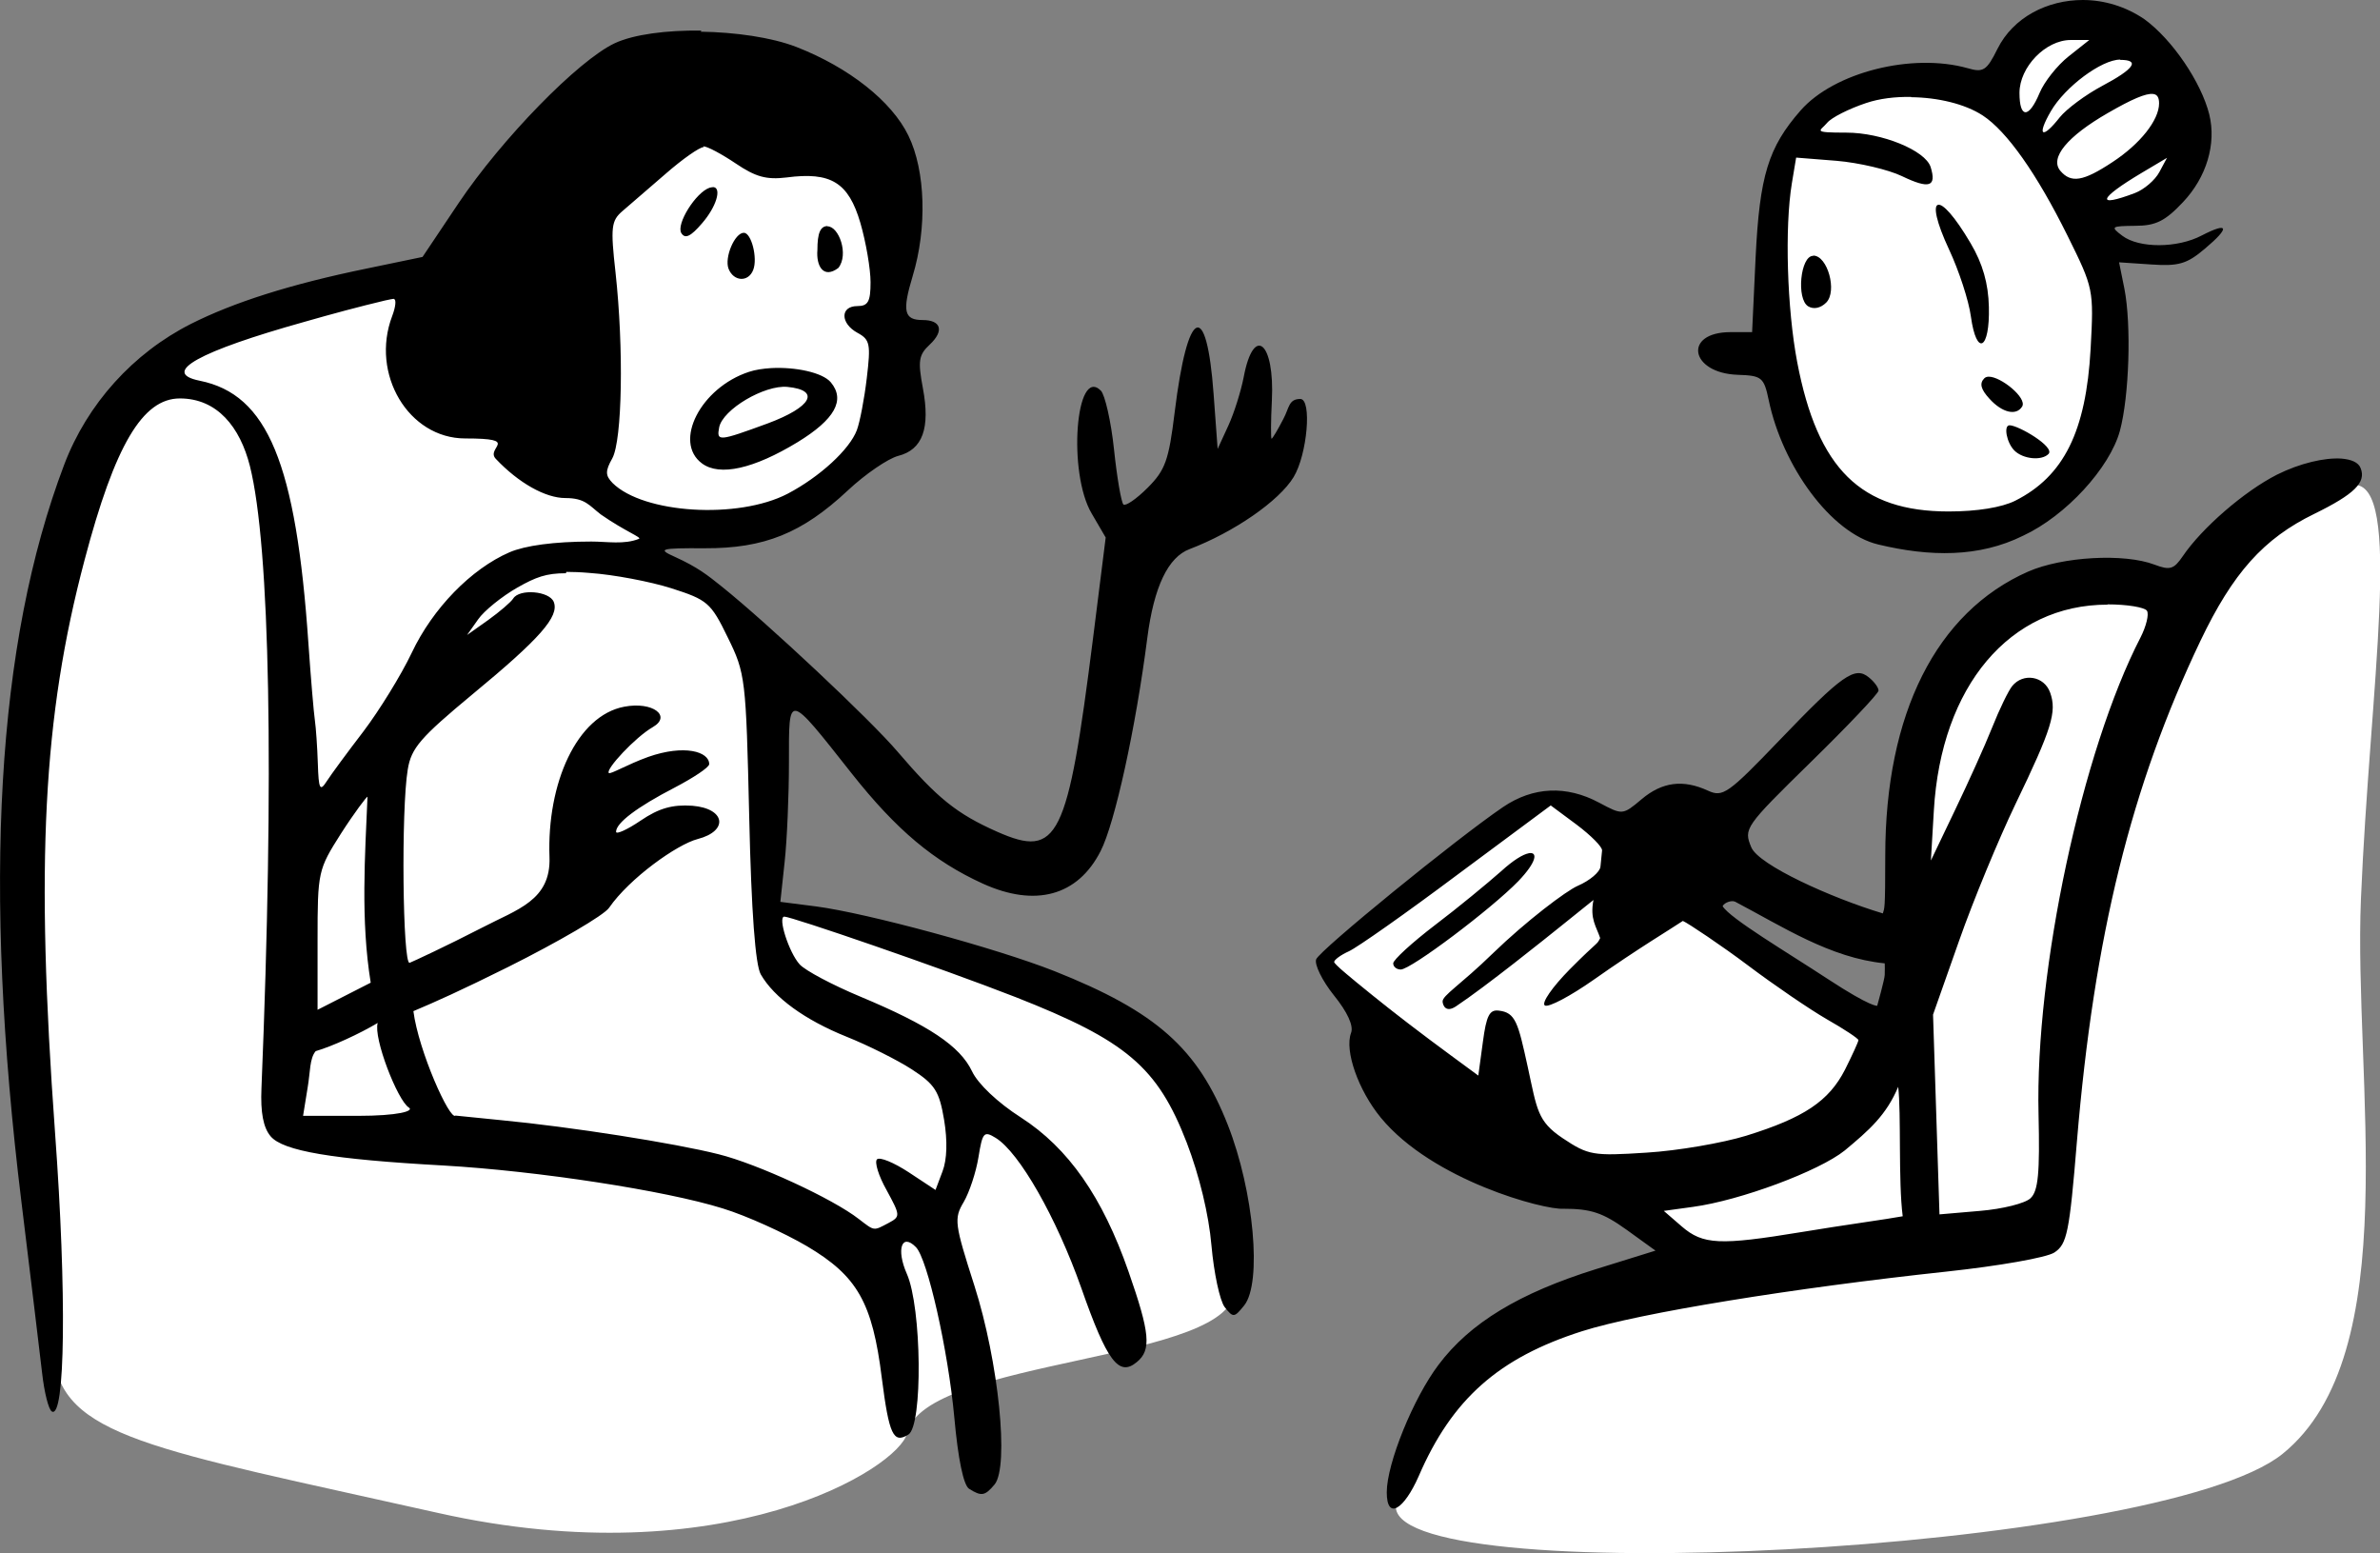
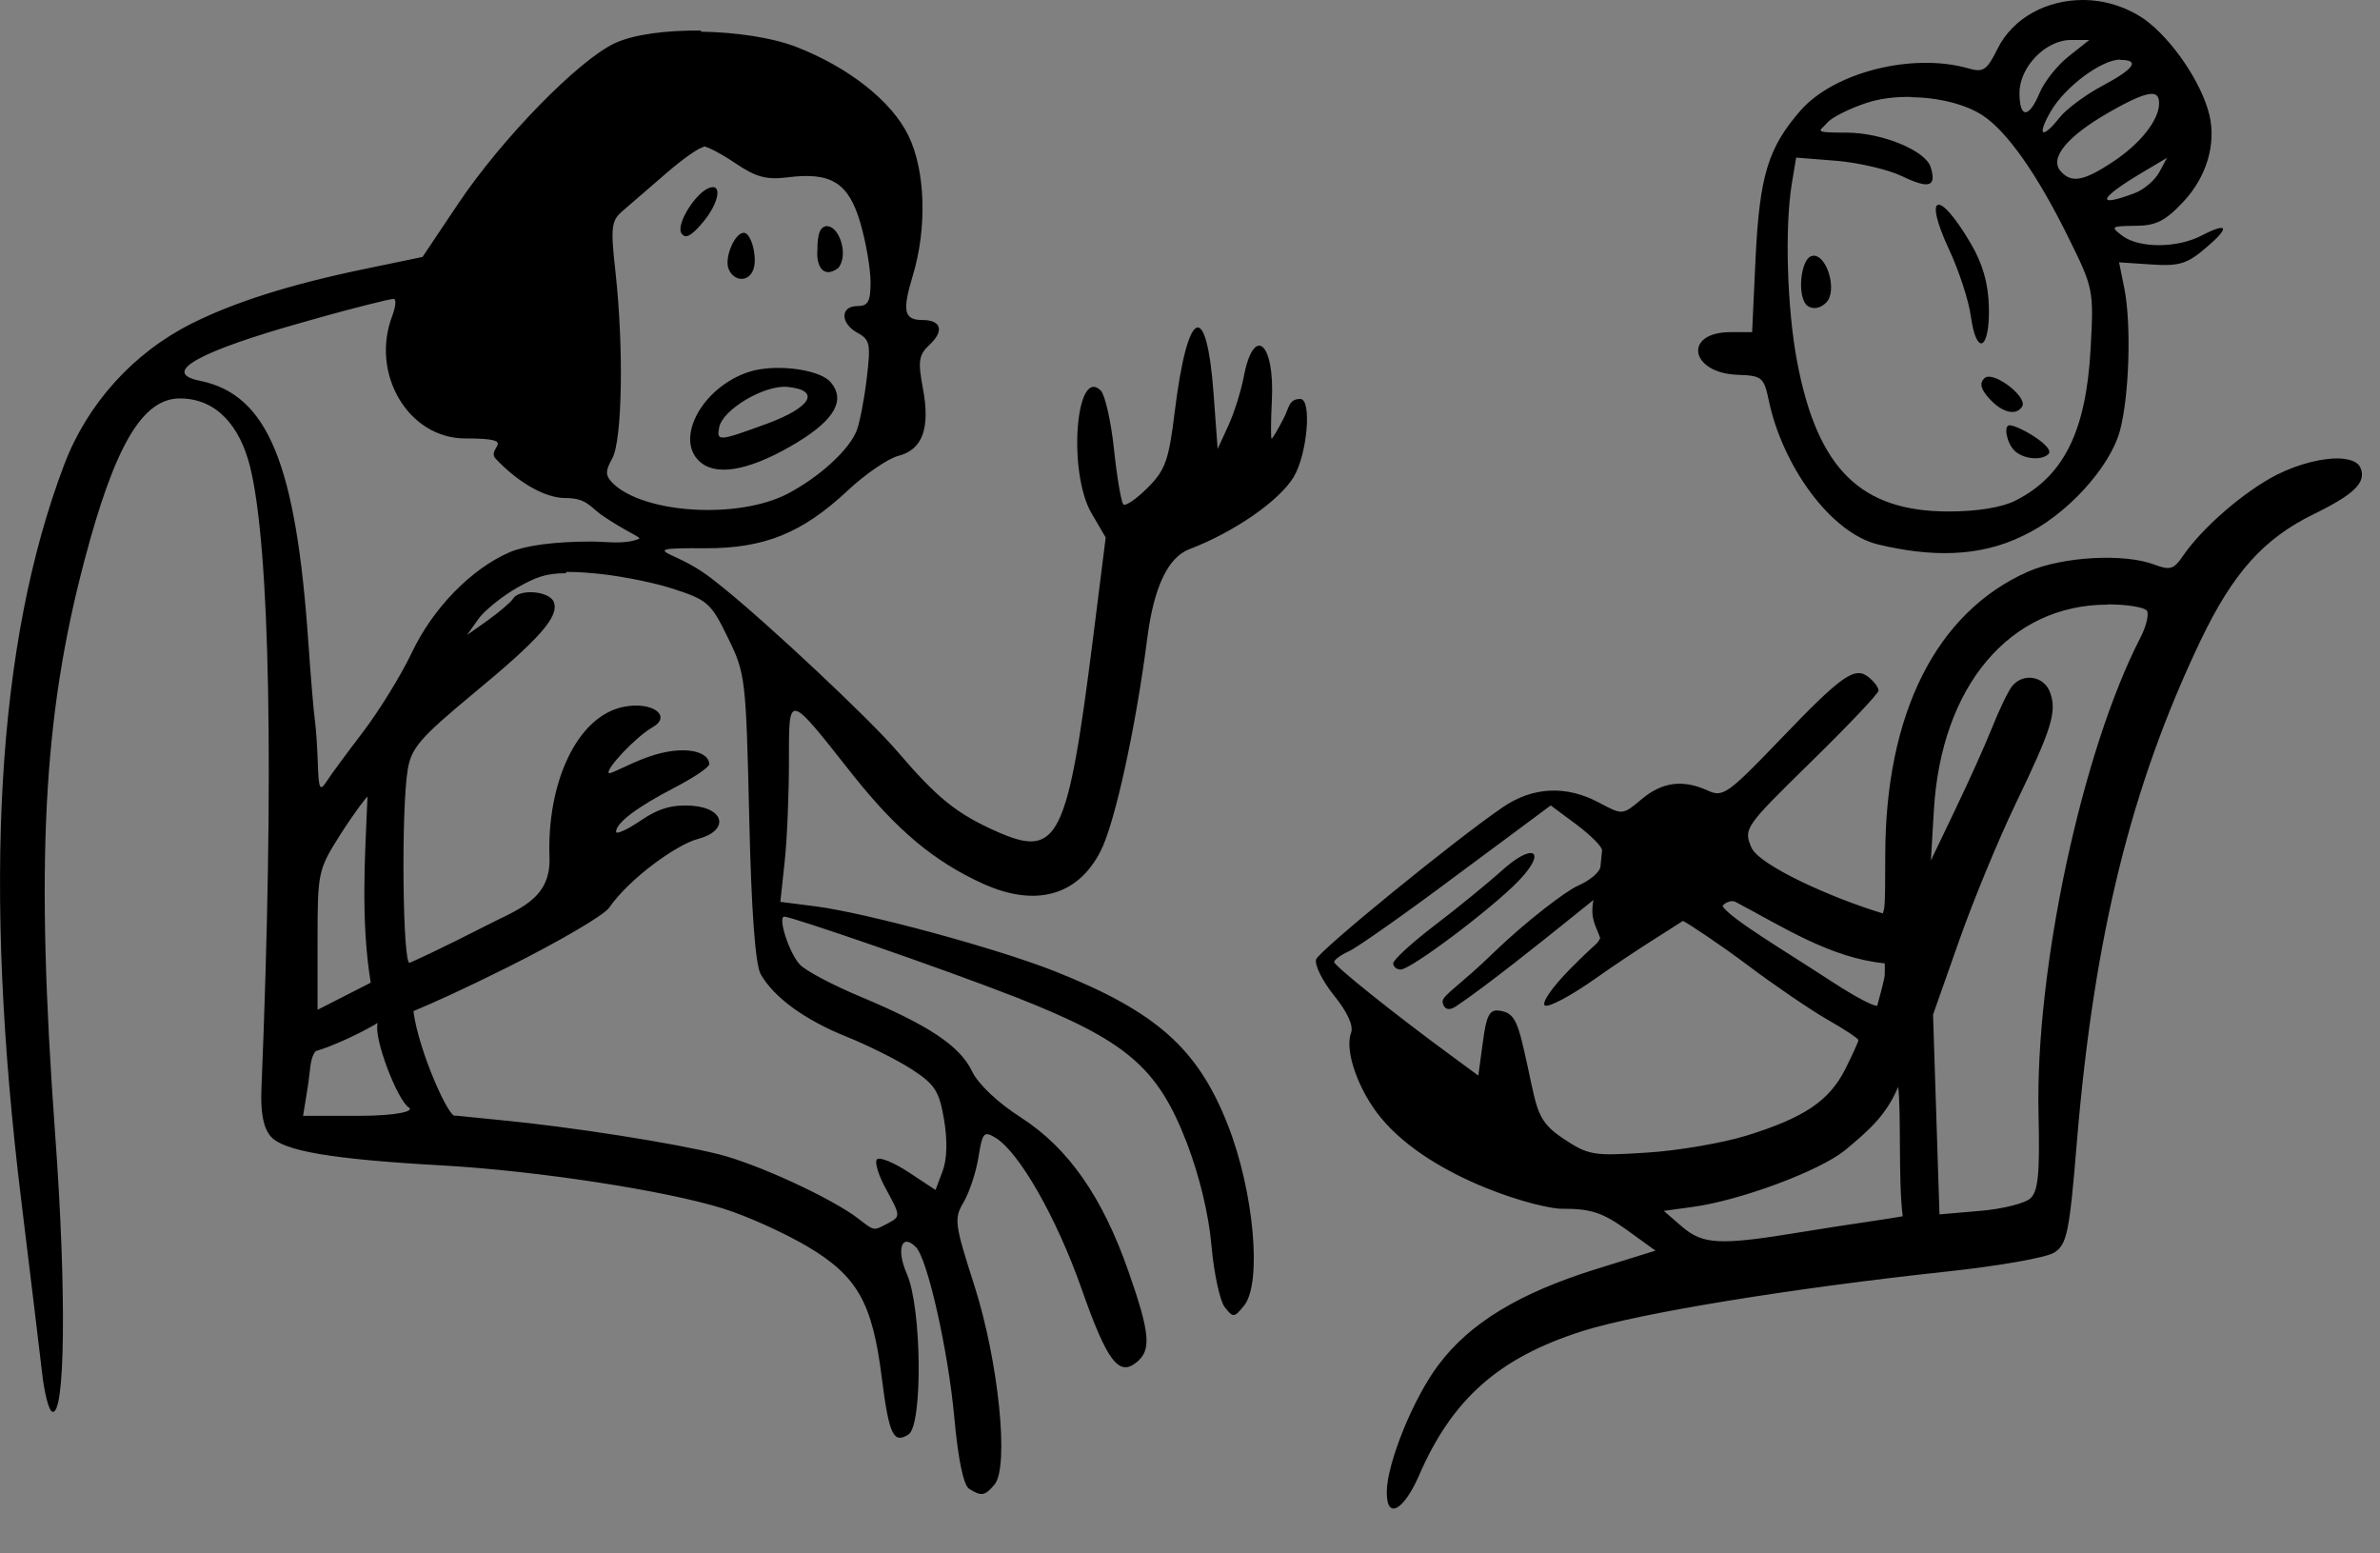
<svg xmlns="http://www.w3.org/2000/svg" id="Capa_1" version="1.1" viewBox="0 0 886.6 578.5">
  <rect x="0" y="0" width="886.6" height="578.5" fill="#808080" stroke="none" />
  <defs>
    <style>
      .st0 {
        fill: #fff;
      }
    </style>
  </defs>
-   <path class="st0" d="M773.3,6.8c-2.9,0-5.8.3-8.5,1.2-14.1,4.4-20.8,24.3-27.2,22.1-6.3-2.2-53.3-.8-63.4,10.5s-16.9,66.4-14.1,84.4c0,0,2.2,30.7,11.1,45.5,8.9,14.7,19.2,25.8,39.9,31.3,20.7,5.5,47.3-5.2,57.5-17.7,10.1-12.5,24.3-49.3,20.8-58.3s-12-44.1-12-44.1c0,0,37-6,40.4-18,3.4-12-3.8-33.2-11.2-42.1-6-7.3-20.5-14.6-33.2-14.7ZM280.5,46.8c-6.1-.1-12.9.6-20.4,2.3-40.2,9.4-82.4,54.2-82.4,54.2,0,0-38.9,4.3-61.3,10s-44.1,13.9-58,28.2c-13.9,14.3-26.2,35.2-34.6,64-8.4,28.8-20.1,140.7-18.7,157.3,1.4,16.6,13.9,121.6,14.8,141.3,2.7,31.2,36.7,35.5,143.3,59.4,106.6,23.9,171.8-16.8,174.7-29.7,6.4-28.2,124-26.4,121.8-54-1.2-15-.4-51.1-9.2-62.4-8.8-11.2-19.7-29.1-39.2-38.8-19.5-9.6-124.9-41.3-124.9-41.3,0,0,1.2-18.7-.2-25.3-1.4-6.6-3.9-70.5-8-76.5-4.1-6-31.2-25.2-31.2-25.2l.2-13.5s38.5-3.3,46.1-4.9c7.6-1.6,37.3-29.8,37.3-29.8,0,0,2-90.1-4.7-95.5-5.4-4.3-18.9-19.4-45.4-19.9ZM876.5,180.5c-18.8,1.2-10.5,1.4-20.8,8-10.3,6.6-37.7,34.9-47.1,31.7s-32.3-6.2-51.5.3c-19.2,6.5-29.9,25.4-37.3,46.2-7.4,20.8-7.2,122.7-7.2,122.7l-99.9-68.9-36.1-22.9-81,60.3,134.8,109.8s4,9.5-5.6,8.4c-9.6-1.1-77.9,32-77.9,32,0,0-17,26.1-26.8,52-6.7,32.9,284.2,18.5,330.2-18.6,46-37.2,26.4-139.5,29.2-206.7,3.3-78.9,15.9-155.4-2.9-154.2Z" />
  <path d="M775.9,0c-13.2,0-25.9,6.4-31.8,18.2-4,8.1-5.3,8.9-11.1,7.2-20.7-5.8-49.7,1.5-62.2,15.7-12.1,13.8-15.3,24.3-16.8,54.8l-1.3,27.8h-8c-17.8,0-15.2,15.3,2.7,15.9,8.9.3,9.7.9,11.5,9.5,5.1,24.4,23.1,49.5,40.8,53.7,19.2,4.6,37.5,4.9,54-3.3,15.9-7.4,32.2-25.2,36-39,3.5-13,4.3-39.5,1.7-52.9l-2-9.9,12,.8c10.2.7,13.3-.2,20-5.9,9.4-7.9,8.9-10.1-1.2-4.9-9.1,4.8-23.4,4.8-29.6.1-4.5-3.4-4.2-3.6,4.8-3.7,7.7,0,11.2-1.8,17.8-8.8,8.8-9.3,12.5-21.7,9.8-32.7-3-12-13.8-27.9-24.1-35.4C791.9,2.4,783.8,0,775.9,0ZM261.3,11.4c-12.9-.2-25.2,1.4-32.3,4.7-13.6,6.4-42,35.5-58.2,59.6l-13.4,20-20.7,4.3c-28.8,5.9-49.8,12.7-65.5,20.6-21.6,10.9-38.7,29.8-47.3,52.5C-1.3,239.6-6.5,329.5,8,447.8c3.4,27.9,6.9,56.6,7.7,63.7.8,7.1,2.4,13.5,3.6,14.2,5,3.1,5.6-43.9,1.2-103.9-7.3-100.5-4.5-154.7,11-213.2,11.3-42.8,21.6-60.2,35.5-60.2s22.4,10.6,26.1,25.2c7.5,29.9,9.1,114.5,4.3,231.7-.4,9.1.7,14.7,3.4,17.9,4.6,5.5,22.9,8.6,64.5,10.9,34.8,2,82.6,9.3,104,16,8.8,2.7,22.9,9.1,31.4,14.1,18.7,11.1,24.3,20.9,27.8,49.1,2.7,21.1,4.3,24.5,9.9,21,5.4-3.3,5-47.3-.6-59.9-4-9.1-1.9-15.3,3.4-9.9,4.3,4.3,12,38.4,14.3,63.4,1.4,15.5,3.4,25.2,5.5,26.6h0c4.6,2.9,5.9,2.7,9.5-1.6,5.5-6.7,1.5-45.8-7.5-74-7.4-23.1-7.7-25-4-31.2,2.1-3.6,4.6-11.1,5.5-16.7,1.5-9.2,2-9.9,6.4-7.2,8.8,5.4,22.6,29.6,31.9,55.9,9.6,27.4,14,33.2,20.7,27.6,5.5-4.5,4.9-10.8-3.1-33.7-9.7-27.8-22.4-46-40.1-57.4-8.6-5.5-16-12.5-18.2-17.2-4.5-9.4-16-17.1-41.6-27.8-10.3-4.3-20.5-9.7-22.6-12-4-4.4-8.3-17.8-5.7-17.8s57.5,18.8,86.2,30c41.2,16.2,52.8,26,63.7,54.2,4.7,12.3,8.2,26.7,9.2,38.3.9,10.2,3.1,20.5,4.9,22.9,3.2,4.1,3.6,4,7.3-.6,6.7-8.4,3.6-42.5-6.1-67.2-11.2-28.5-26.6-42.2-64.6-57.3-21.8-8.6-69.8-21.6-88.8-24.1l-13.3-1.7,1.6-14.9c.9-8.2,1.6-24.9,1.6-37.1,0-26.1-.7-26.3,23.4,4.2,16.7,21.1,30.6,32.7,48.8,41,19.6,8.9,35.4,4.6,43.9-12.1,5.3-10.3,13.1-45.9,17.4-79.4q3.7-28.6,15.8-33.1c16.5-6.3,33.3-17.9,38.7-26.8,5.1-8.4,6.9-29.1,2.5-29.1s-4.1,3.3-6.3,7.4c-2.1,4.1-4.1,7.4-4.4,7.4s-.3-6.4.1-14.2c1.1-21.9-6.8-28.4-10.5-8.7-1,5.1-3.5,13.2-5.7,18l-4,8.7-1.5-20.4c-2.6-35.7-9.7-32.4-14.5,6.7-2.2,18-3.5,21.6-10.1,28.2-4.2,4.2-8.2,6.9-9,6.2-.8-.8-2.4-10-3.5-20.5s-3.4-20.4-4.9-21.9c-9.4-9.4-12.4,30.7-3.4,45.8l5.2,8.9-4.7,37.4c-9.5,75.2-13,82.2-35.7,72.2-15.1-6.7-22.3-12.5-37.1-29.8-10.1-11.9-48.6-48-65.6-61.6-5-4-8.8-7.1-17.4-11-6.5-2.9-5.7-3.3,11.1-3.2,22.2.1,36.3-5.6,53.3-21.5,6.5-6.1,15-11.9,18.8-12.9,9.1-2.3,12-10.3,9.2-25.2-1.9-10.2-1.6-12.4,2.6-16.3,5.4-5.1,4.2-9.1-2.7-9.1s-7.7-3.2-3.7-16.4c5.4-17.8,4.8-39.2-1.6-52.3-6.2-12.8-22.2-25.4-41.7-33-9.3-3.6-22.8-5.5-35.7-5.7h0ZM771.4,14.9h6.9s-7.7,6.1-7.7,6.1c-4.2,3.3-9.1,9.5-10.8,13.6h0c-4,9.6-7.5,9.6-7.5,0s9.7-19.7,19.1-19.7h0ZM789.8,22.3c7.6,0,5.2,3.4-6.7,9.7-6.2,3.3-13.3,8.6-15.8,11.7-6.6,8.4-8.7,7-3.3-2.3,5.3-9.1,18.9-19.2,25.8-19.2ZM802.1,35c1.6.2,2.2,1.4,2.2,3.5,0,6.2-7,15.1-17.4,21.9-10.9,7.2-15.4,7.9-19.4,3.2-4-4.8,2.6-12.8,17.7-21.5,9-5.2,14.2-7.4,16.8-7.1ZM711.9,36.2c10,.1,20.1,2.5,26.7,6.8,9,5.9,20.1,21.6,31.6,44.8,9.7,19.6,9.8,20,8.6,42.1-1.7,30.8-10,47.5-28.1,56.6-5,2.5-14.2,4-24.8,4-32.7,0-48.8-15.8-56.4-55.6-3.8-19.9-4.7-50.2-2-66.6l1.6-9.6,15.1,1.2c8.3.7,19.3,3.3,24.3,5.7,10.2,4.9,13,4,10.7-3.4-2-6.2-18.2-12.8-31.4-12.8s-9.7-.6-7.2-3.6c1.6-2,8.2-5.3,14.5-7.4,5-1.7,10.9-2.4,16.9-2.3ZM262,54.5c1.5,0,6.9,2.9,12.1,6.4,7.4,5,11.4,6.1,18.9,5.2,16.6-2.2,23.1,1.9,27.5,16.9,2.1,7.2,3.8,17.2,3.8,22.1,0,7.2-.9,8.9-4.9,8.9-6.5,0-6.4,6.5.1,10,4.6,2.5,4.9,4.2,3.4,16.8-.9,7.7-2.6,16.5-3.7,19.4-2.7,7.2-13.8,17.4-25.8,23.7-18.5,9.6-53.7,7.4-65.2-4-2.7-2.8-2.8-4.4-.1-9.2,3.7-6.8,4.3-40.9,1.2-69.2-1.9-16.9-1.6-19.3,2.6-22.9,2.6-2.2,9.8-8.5,16.1-13.9,6.3-5.5,12.6-9.9,14.1-9.9h0ZM807.3,58.7l-2.9,5.4c-1.6,3-5.7,6.5-9.1,7.8-14.8,5.6-13.6,2.1,2.5-7.5l9.6-5.7ZM266,69.7c-.4,0-.9,0-1.6.2-5.2,1.7-12.6,13.6-10.6,16.9,1.4,2.3,3.5,1.3,7.7-3.6,5.4-6.2,7.3-13,4.4-13.5ZM721.9,76.3c-1.7.5-.7,6.2,4.2,16.7,3.6,7.7,7.3,18.9,8.1,24.9,2.1,15.1,7.1,12.4,6.7-3.6-.2-8.7-2.3-16.1-6.8-23.7-6-10.2-10.4-14.8-12.1-14.3ZM308.3,84.2c-2.7,0-3.8,2.6-3.8,8.9-.5,5.9,2.2,10.9,7.8,6.7,4-5,.2-15.6-4.1-15.5ZM277.1,86.7c-3.4,0-7.3,9.2-5.7,13.4,1.9,4.8,7.4,5.1,9.2.4,1.7-4.4-.7-13.8-3.5-13.8ZM675.4,95.3c-4.7,0-6.3,16.1-1.8,18.8,2,1.2,4.6.7,6.7-1.4,4.2-4.2.5-17.5-4.8-17.5ZM146.7,111.4c1,0,.7,2.9-.6,6.3-8.2,21.6,6.1,45.6,27.2,45.6s7.4,3.4,11.4,7.6c8.5,9,18.5,14.6,25.9,14.6s8.8,2.7,13.2,6.1c9.2,6.4,15.5,8.6,14.2,9.1-5.5,2.2-11.8,1-17.7,1-13.9,0-24.7,1.5-30.5,4-14.3,6.2-28.6,20.9-36.4,37.4-4,8.4-12.1,21.5-18,29.3-5.9,7.7-12.1,16.1-13.7,18.6-2.5,3.9-3,3-3.3-6.6-.2-6.1-.7-13.4-1.1-16.1-.4-2.7-1.5-15.5-2.4-28.5-4.6-67.3-15.2-92.9-40.5-98-14.9-3,0-11,38.9-21.9h0c10.5-3,20.5-5.7,30.2-8,1.4-.3,2.8-.6,3.4-.6h0ZM287.2,137.1c-3,.2-5.8.6-8.2,1.4-18,5.9-28.3,26.1-17.5,34.1,6.6,4.9,19.3,2,35.6-7.9,13.9-8.5,17.9-15.7,12.4-22.3-3.1-3.7-13.3-5.8-22.3-5.3h0ZM740.8,140.3c-.6,0-1.2.2-1.6.6-1.9,1.9-1.3,4.1,1.9,7.6,4.7,5.2,10,6.5,12.2,2.9,1.9-3.2-8-11.2-12.5-11.1ZM293.3,144.1c12.5,1.2,9.1,7.5-7.3,13.6-18.3,6.7-19.1,6.8-18.1,1.5,1.3-6.7,16.9-15.9,25.4-15.1ZM748.6,158.4c-2.3,0-1.1,6.5,1.8,9.4,3.2,3.2,10.1,3.9,12.7,1.3s-11.2-10.7-14.5-10.7ZM872.2,170.8c-6.2-.4-15.4,1.7-24,6-12.2,6.2-28,19.9-35.1,30.4-3.3,4.8-4.7,5.3-10.5,3.1-11.3-4.3-34.3-3-47.1,2.6-34.2,15.1-53.2,52.9-53.2,105.8,0,21-.3,19.3-.9,21.5-19.3-5.8-46.2-18-49-24.6-2.9-7-2.5-7.6,22.2-31.8,13.8-13.5,25.2-25.5,25.2-26.6s-1.6-3.3-3.6-4.9c-5.2-4.3-9.9-1-33.3,23.4-19.2,20-21.1,21.3-26.6,18.8-9.3-4.3-17.1-3.3-24.8,3.2-7,5.9-7.1,5.9-15.7,1.3-12.3-6.6-24.7-6-35.9,1.6-17.5,11.9-68.2,53.2-69.6,56.7-.7,1.9,2.2,7.9,6.6,13.4,5.1,6.3,7.4,11.4,6.4,14-2.5,6.6,2.7,21.4,11.1,31.6,19.3,23.4,60.9,34.4,68,33.9,10.3,0,14.7,1.5,23.5,7.8l10.8,7.8-22.2,6.9c-28.5,8.9-46.9,20-58.6,35.6-9.4,12.4-19.3,36.8-19.3,47.5s6.5,6.3,11.9-6c12.4-28.7,29.8-44.1,60.9-54,21.4-6.8,78.9-16.1,135.8-22.2,19.5-2.1,37.2-5.2,40.1-7.1,4.7-3.1,5.6-7.3,8.4-41.4,6.4-76.6,20.2-132.3,46-186.4,12.1-25.3,23.5-38.1,42.4-47.3,14.9-7.3,19.4-11.7,17.3-17-.8-2.2-3.5-3.3-7.2-3.6ZM211,213c2.4,0,5.3.1,8.7.4,8.8.6,22.5,3.2,30.4,5.7,13.4,4.3,14.7,5.3,21,18.3,6.6,13.4,6.8,15.2,8,67,.8,35.4,2.3,55,4.3,58.5,5,8.7,16.5,17,31.9,23.2,8,3.2,19,8.7,24.4,12.2,8.6,5.6,10.2,8.1,12,18.8,1.3,7.8,1.1,14.8-.6,19.2l-2.6,6.9-10-6.6c-5.5-3.6-10.8-5.8-11.8-4.8-1,1,.6,6.2,3.6,11.5,5.1,9.4,5.2,9.8.7,12.2h0c-5.7,3-5.1,3.1-11.1-1.5-9.6-7.5-37.7-20.5-52.2-24.1-16.2-4.1-54.9-10.2-81.1-12.7l-16.9-1.7c-2.1,2-13.8-24.1-15.7-38.9,8.3-3.5,17.5-7.6,35.2-16.4,18.8-9.4,35.8-19.3,37.7-22.1,7.6-11,25.3-23.6,33-25.6,11.6-3,10.4-11.4-2-12.4-7.4-.5-12.4.9-19.2,5.5-5,3.4-9.2,5.3-9.2,4.2,0-3.3,7.8-9.2,21.7-16.4,7.1-3.7,13-7.6,13-8.8,0-4.7-9.3-7.4-22.7-2.7-7.8,2.8-14.1,6.6-14.7,6-1.3-1.3,9.8-13.3,16.4-17.1,7.1-4.1,0-9.6-10.6-7.6-17.7,3.3-28.9,28.5-27.9,56,.6,16.2-12.1,19.5-24.9,26.2-13.6,7-25.9,12.7-27.2,13.2-2.6.9-3.2-57.2-.7-72,1.3-8,4.7-11.9,24.1-28,25.2-20.8,32.4-29,30.3-34.4-1.6-4.1-12.8-5-15.1-1.3-.8,1.3-5,4.9-9.3,8l-7.9,5.6,4.1-5.8c2.2-3.2,8.9-8.6,14.7-11.9,6.9-3.9,10.7-5.3,18-5.3h0ZM785.1,225.1c7.3,0,13.9,1.1,14.7,2.4.8,1.3-.3,5.8-2.4,9.9-21.8,42.2-39.3,123.8-38,177.6.5,21.9-.1,28.6-3,31.3-2,1.9-10.4,4-18.8,4.7l-15.1,1.3-1.2-37.2-1.2-37.2,9.7-27.5c5.3-15.1,14.8-38,21-50.9,13.6-28.2,15.5-34.4,12.9-41.6-2.2-6.1-10-7.4-14.1-2.4-1.4,1.7-4.8,8.7-7.5,15.5-2.7,6.8-9,20.7-13.9,30.9l-8.9,18.6,1.1-18.6c2.7-46.4,28.3-76.7,64.7-76.7ZM136.9,296.8c-.9,21.6-2.6,45.9,1.2,69.2l-19.8,10.1v-26c0-25.5.2-26.2,8.7-39.6,4.8-7.5,9.9-14.3,9.9-13.7h0ZM577.7,300l9.7,7.2c5.3,4,9.6,8.3,9.4,9.6-.1,1.3-.4,4-.6,6s-4,5.2-8.4,7.1c-4.4,1.9-19.3,13.2-31.6,25.1-12.2,11.9-19,15.8-18.8,18.1.1,1.2,1.1,4.3,5,1.7,11-7.3,33.4-25.3,39.5-30.2l11.7-9.4c-1.4,7.1,1.1,9.9,2.5,14.2-1.4,2.8-.4.6-11.4,11.7-6.4,6.5-10.6,12.5-9.2,13.4,1.4.8,9.5-3.5,18.2-9.6,16.6-11.7,28.9-19,33.2-21.9,1.9.8,14.6,9.3,24.3,16.6,9.7,7.3,22.9,16.3,29.3,20,6.5,3.7,11.8,7.2,11.8,7.8s-2.3,5.6-5,11c-6,11.7-15.2,17.9-36.8,24.6-8.8,2.7-25.5,5.6-37.1,6.3-20,1.3-21.7,1-31.3-5.4-9.4-6.3-9.5-10.5-13-26.6-3.6-16.4-4.5-20.2-10.8-20.9-3.4-.4-4.6,1.8-5.9,11.7l-1.7,12.5-10.2-7.5c-21-15.4-43.5-33.4-43.5-34.8,0-.8,2.4-2.6,5.5-4s21.3-14.2,40.4-28.5l34.9-25.9ZM569.5,317.8c-2.2.4-5.8,2.6-10.3,6.7-5.1,4.5-16.1,13.6-24.7,20.1-8.5,6.5-15.5,12.9-15.5,14.2s1.3,2.3,2.8,2.3c3.8,0,33.7-22.5,43.8-32.9,6.9-7.2,7.4-11.1,3.8-10.4h0ZM646.3,335.8c17.7,9.3,35.5,21,55.8,23,.1,1.6,0,1.3,0,4.3h0c0,1.5-2.8,11.5-2.8,11.5,0,0-2.1.7-18.3-9.9-15.7-10.3-36.5-22.6-39.3-27.2.8-1.5,3.5-2.2,4.5-1.7h0ZM140.7,381c-1.7,5.5,7.4,28.9,11.6,31.5,2.1,1.3-3.9,3.1-19.1,3.1h-20.3l1.7-10.5c1-5.8.7-10.9,3-13.6,6.2-1.8,16.4-6.5,23.1-10.5ZM707.1,404.6c1.2,10.2,0,35.2,1.7,48.4-5.2,1-22.2,3.3-37.8,5.9-30.4,5-36.6,4.7-44.5-2.1l-6.7-5.8,10.9-1.5c17.6-2.4,46.9-13.3,56.5-21,9-7.5,15.5-13.1,20-23.9Z" />
</svg>